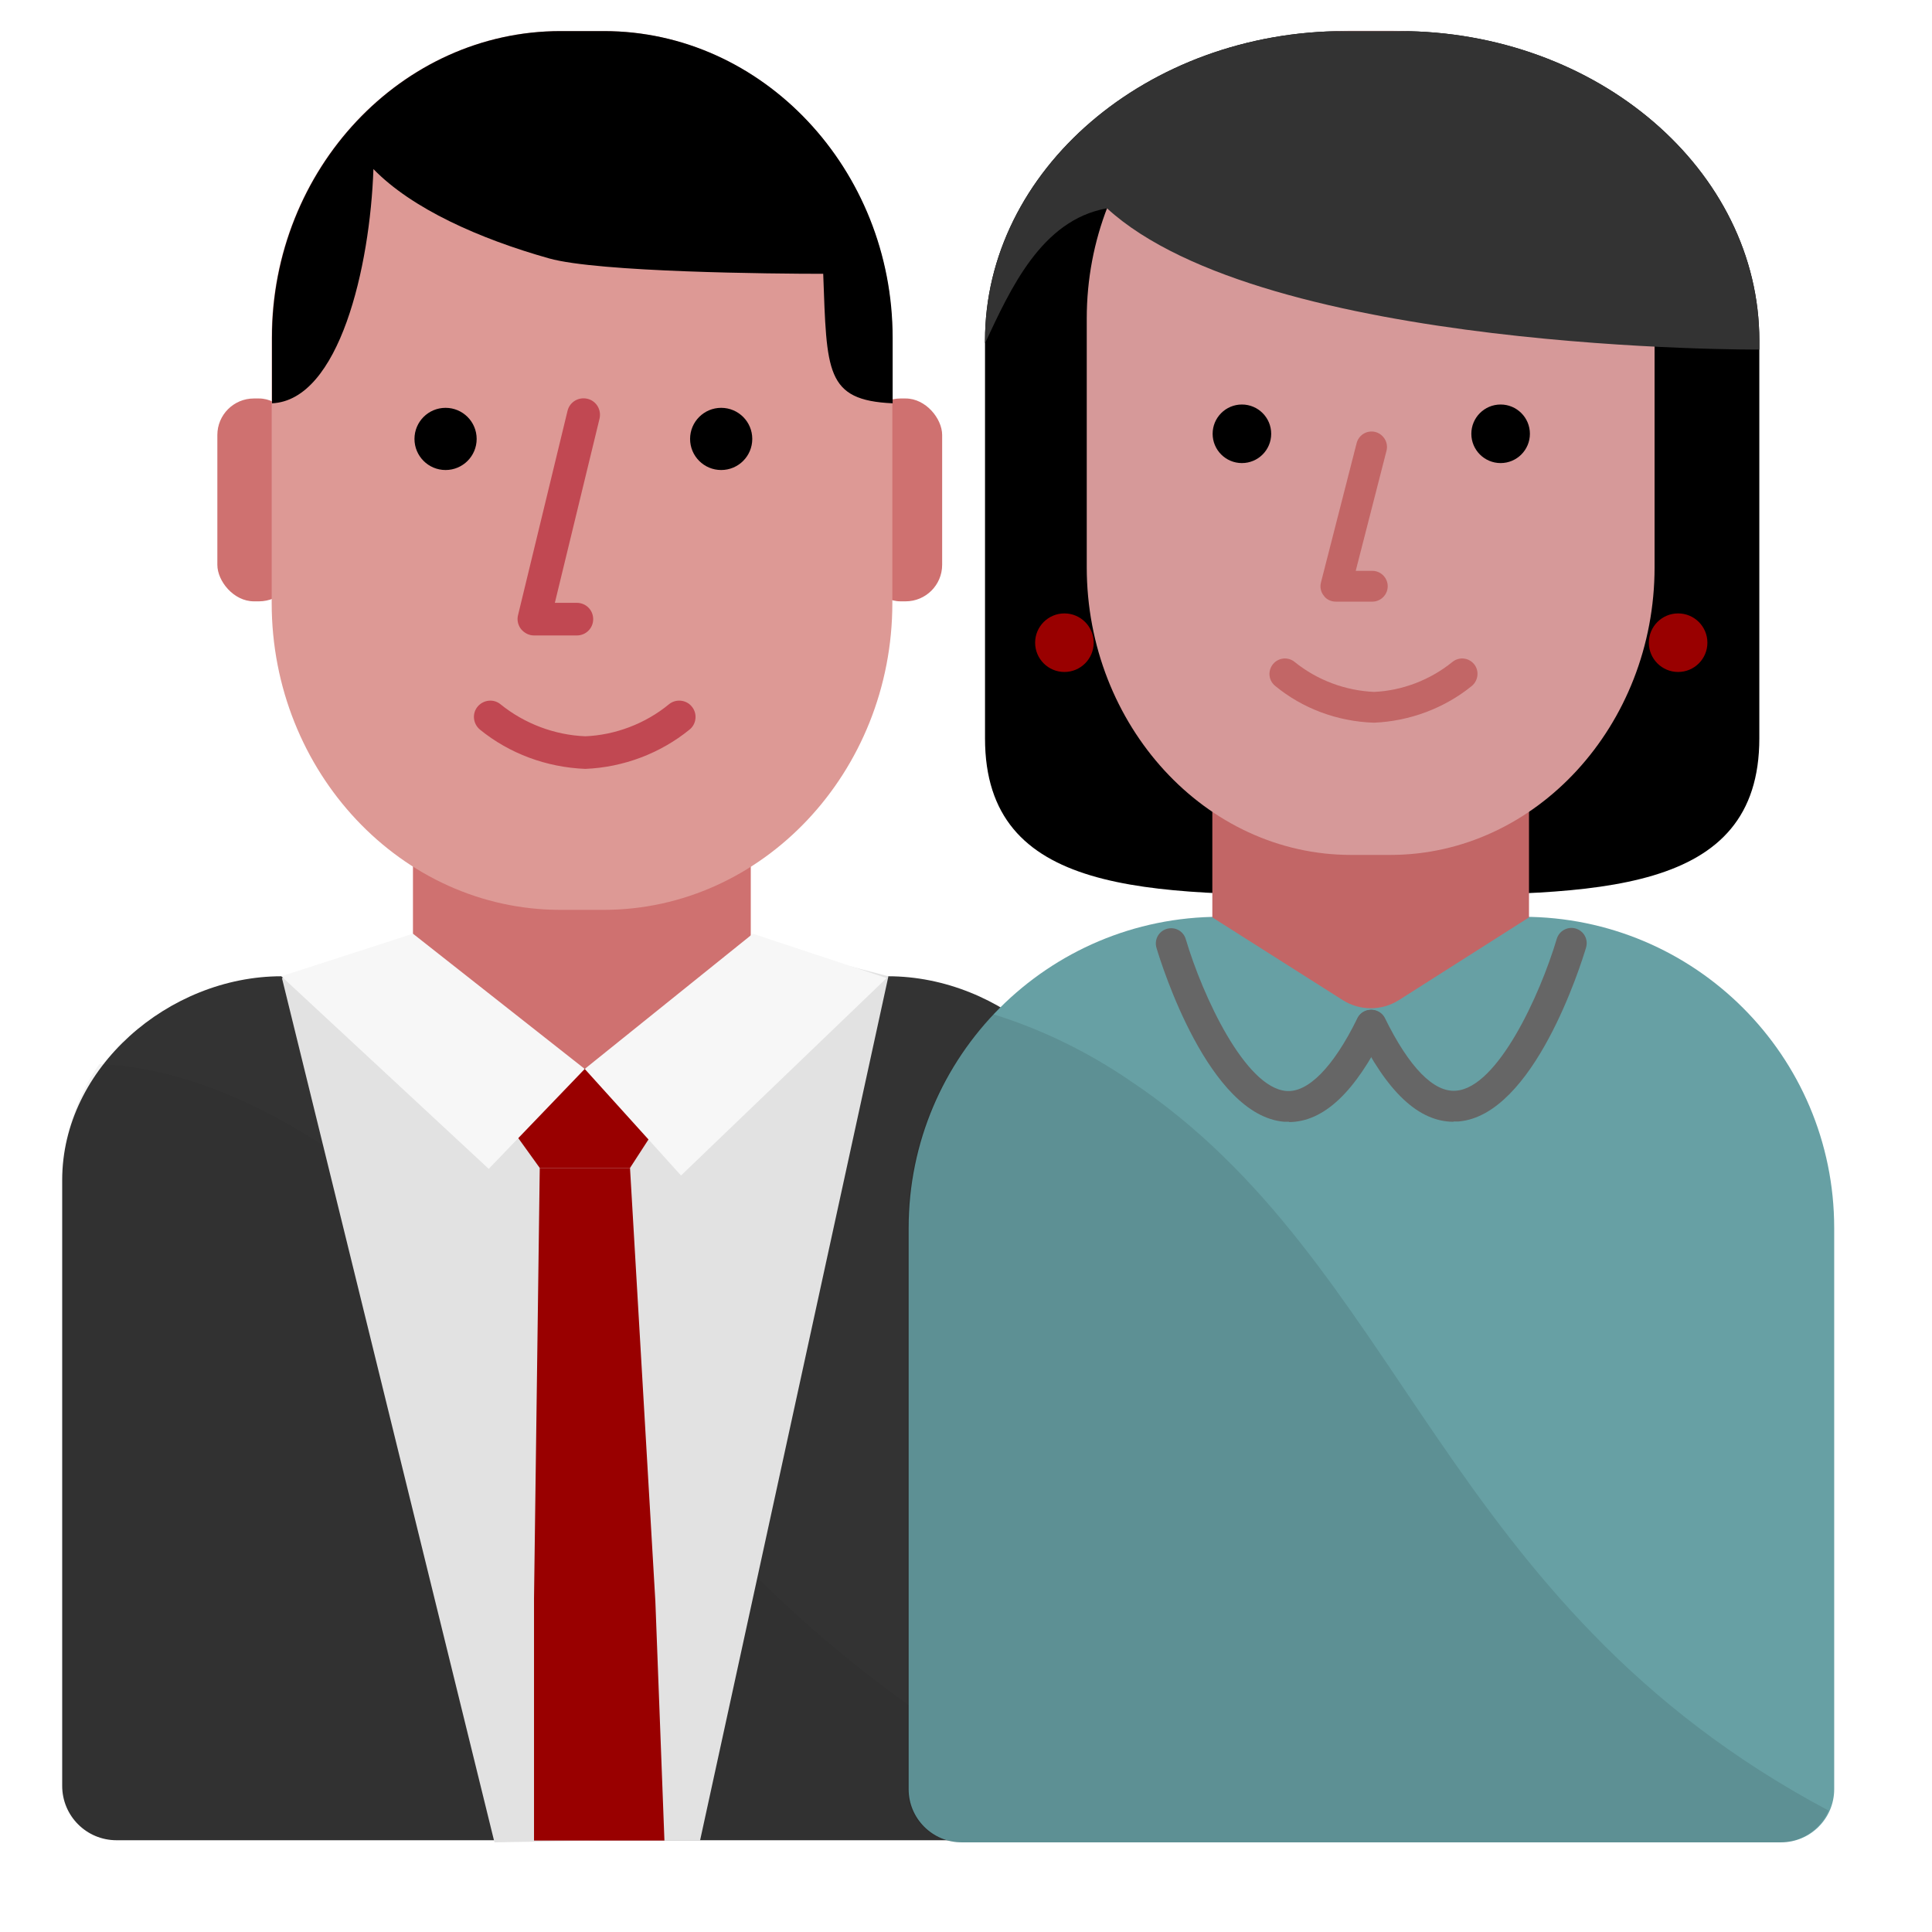
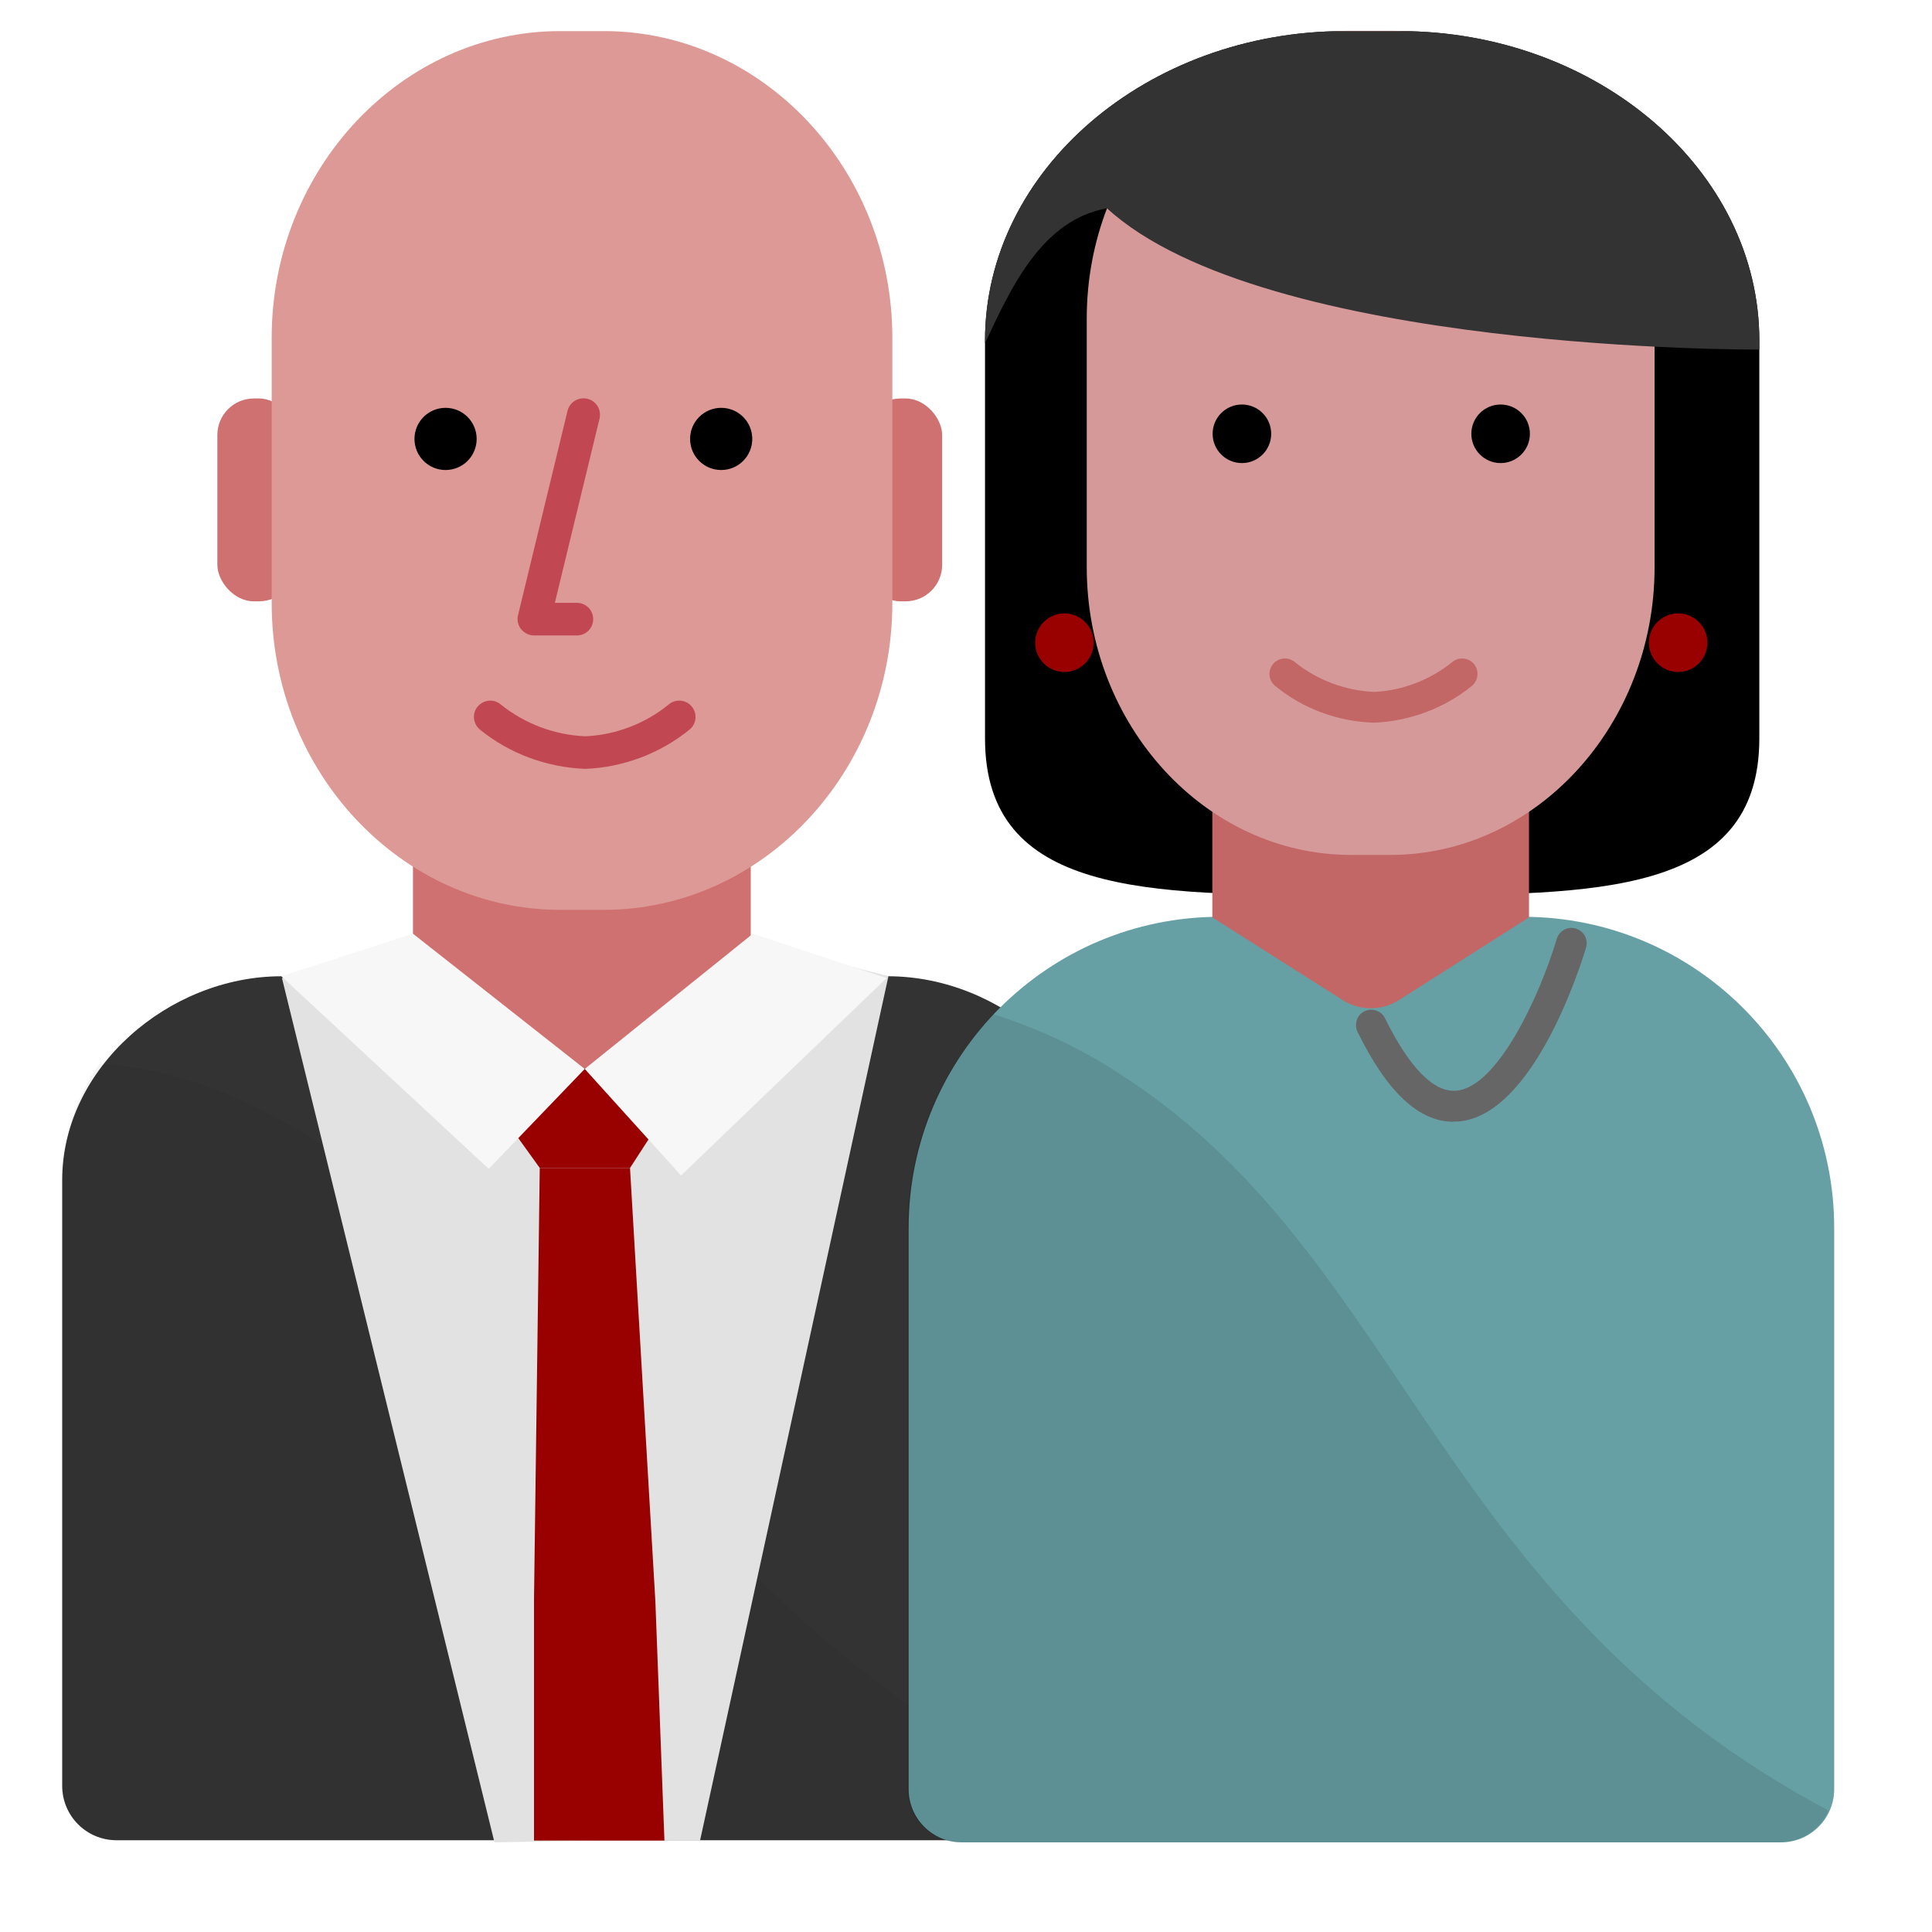
<svg xmlns="http://www.w3.org/2000/svg" id="Design_64_px" viewBox="0 0 64 64">
  <defs>
    <style>.cls-1{clip-path:url(#clippath);}.cls-2{fill:#f7f7f7;}.cls-3{fill:#67a0a4;}.cls-4{fill:#e2e2e2;}.cls-5{fill:#900;}.cls-6{fill:#666;}.cls-7{fill:#333;}.cls-8{fill:#cf7170;}.cls-9{fill:#c14852;}.cls-10{fill:#c26666;}.cls-11{fill:#dd9995;}.cls-12{fill:#d69999;}.cls-13{opacity:.1;}.cls-13,.cls-14{isolation:isolate;}.cls-14{opacity:.05;}</style>
    <clipPath id="clippath">
      <polygon class="cls-4" points="25.85 31.41 19.37 35.41 12.57 31.48 9.34 32.4 16.38 61.03 19.91 60.97 23.19 60.97 29.43 32.34 25.85 31.41" />
    </clipPath>
  </defs>
  <g>
    <g id="Neck">
      <path class="cls-8" d="M24.87,32.36l-4.6,2.92c-.6,.38-1.38,.38-1.98,0l-4.61-2.93v-11.77h11.19v11.78Z" />
    </g>
    <rect class="cls-8" x="7.2" y="13.2" width="2.59" height="6.72" rx="1.21" ry="1.21" />
    <rect class="cls-8" x="28.62" y="13.2" width="2.59" height="6.72" rx="1.21" ry="1.21" />
    <g id="Male_head">
      <path class="cls-11" d="M20,30.14h-1.44c-5.26,0-9.56-4.57-9.56-10.16V11.19C9,5.6,13.3,1.03,18.56,1.03h1.44c5.26,0,9.56,4.57,9.56,10.16v8.79c0,5.59-4.3,10.16-9.56,10.16Z" />
    </g>
    <g id="Left_eye">
      <circle cx="14.76" cy="14.54" r="1.03" />
    </g>
    <g id="Right_eye">
      <circle cx="23.89" cy="14.54" r="1.03" />
    </g>
    <path class="cls-9" d="M19.39,25.47c-1.29-.05-2.52-.51-3.49-1.3-.23-.19-.27-.53-.08-.76,.19-.23,.53-.27,.76-.08,.79,.64,1.79,1.02,2.81,1.06,.98-.04,1.98-.41,2.77-1.06,.23-.19,.58-.15,.76,.08,.19,.23,.15,.58-.08,.76-.97,.79-2.2,1.25-3.45,1.3Z" />
    <path class="cls-9" d="M19.11,21.05h-1.42c-.17,0-.32-.08-.43-.21-.1-.13-.14-.3-.1-.46l1.64-6.77c.07-.29,.36-.47,.66-.4,.29,.07,.47,.36,.4,.66l-1.48,6.1h.73c.3,0,.54,.24,.54,.54s-.24,.54-.54,.54Z" />
    <g id="Male_hair">
-       <path d="M20.01,1.03h-1.44c-5.26,0-9.56,4.57-9.56,10.16v2.17c2.23-.1,3.25-4.52,3.36-7.76,1.27,1.31,3.51,2.31,5.82,2.96,1.63,.46,7.45,.51,9.08,.51,.12,3.24,.07,4.19,2.3,4.29v-2.17c0-5.59-4.31-10.16-9.56-10.16Z" />
-     </g>
+       </g>
    <g id="Male_shirt">
      <path class="cls-7" d="M9.32,32.34l10.05,3.06,10.05-3.06c3.72,0,7.26,3.03,7.26,6.75v20.07c0,1-.81,1.8-1.8,1.8H3.86c-1,0-1.8-.81-1.8-1.8h0v-20.07c0-3.72,3.54-6.75,7.26-6.75h0Z" />
    </g>
    <g id="Male_shirt_shadow" class="cls-14">
      <path d="M36.34,60.22c-14.4-7.26-15.47-15.53-25.35-22.09-3.04-2.02-5.58-2.79-7.7-2.88-.79,1.13-1.21,2.47-1.21,3.84v20.07c0,1,.81,1.8,1.8,1.8h31.03c.57,0,1.1-.29,1.42-.75Z" />
    </g>
    <g>
      <polygon class="cls-4" points="25.85 31.41 19.37 35.41 12.57 31.48 9.34 32.4 16.38 61.03 19.91 60.97 23.19 60.97 29.43 32.34 25.85 31.41" />
      <g class="cls-1">
        <polygon class="cls-5" points="21.71 53.05 22.01 60.97 17.69 60.97 17.69 52.95 17.88 38.69 20.87 38.69 21.71 53.05" />
        <polygon class="cls-5" points="20.87 38.69 17.88 38.69 15.27 35.06 19.37 35.29 19.37 35.29 23.28 34.97 20.87 38.69" />
      </g>
    </g>
    <polygon class="cls-2" points="9.32 32.34 16.19 38.72 19.37 35.41 13.68 30.93 9.32 32.34" />
    <polygon class="cls-2" points="29.37 32.4 22.56 38.94 19.37 35.41 24.94 30.93 29.37 32.4" />
  </g>
  <g id="Female_shirt">
-     <path class="cls-3" d="M40.41,30.37h10.04c5.69,0,10.31,4.61,10.31,10.31h0v18.59c0,.97-.79,1.76-1.76,1.76H31.86c-.97,0-1.76-.79-1.76-1.76v-18.59c0-5.69,4.61-10.31,10.31-10.31h0Z" />
+     <path class="cls-3" d="M40.41,30.37h10.04c5.69,0,10.31,4.61,10.31,10.31v18.59c0,.97-.79,1.76-1.76,1.76H31.86c-.97,0-1.76-.79-1.76-1.76v-18.59c0-5.69,4.61-10.31,10.31-10.31h0Z" />
  </g>
  <g id="Back_hair">
    <path d="M46.35,29.65h-1.79c-6.56,0-11.93,0-11.93-5.19V11.28c0-5.64,5.37-10.25,11.93-10.25h1.79c6.56,0,11.93,4.61,11.93,10.25v13.18c0,5.18-5.37,5.19-11.93,5.19Z" />
  </g>
  <g id="Neck-2">
    <path class="cls-10" d="M50.65,30.39l-4.31,2.74c-.57,.36-1.29,.36-1.86,0l-4.32-2.74v-11.04h10.49v11.04Z" />
  </g>
  <g id="Female_head">
    <path class="cls-12" d="M46.06,28.32h-1.31c-4.81,0-8.75-4.29-8.75-9.53V10.55c0-5.24,3.94-9.53,8.75-9.53h1.31c4.81,0,8.75,4.29,8.75,9.53v8.24c0,5.24-3.94,9.53-8.75,9.53Z" />
  </g>
  <g id="Left_eye-2">
    <circle cx="41.14" cy="14.37" r=".97" />
  </g>
  <g id="Right_eye-2">
    <circle cx="49.71" cy="14.37" r=".97" />
  </g>
  <path class="cls-10" d="M45.51,23.94c-1.21-.04-2.36-.47-3.27-1.22-.22-.18-.25-.5-.07-.72,.18-.22,.5-.25,.72-.07,.74,.6,1.68,.95,2.63,.99,.92-.04,1.85-.39,2.59-.99,.22-.18,.54-.15,.72,.07,.18,.22,.14,.54-.07,.72-.91,.74-2.06,1.17-3.24,1.22Z" />
-   <path class="cls-10" d="M45.46,19.93h-1.21c-.16,0-.31-.07-.4-.2-.1-.12-.13-.29-.09-.44l1.18-4.61c.07-.27,.34-.44,.62-.37,.27,.07,.44,.35,.37,.62l-1.02,3.98h.55c.28,0,.51,.23,.51,.51s-.23,.51-.51,.51Z" />
  <g id="Left_ear_ring">
    <circle class="cls-5" cx="35.26" cy="21.29" r=".97" />
  </g>
  <g id="Right_ear_ring">
    <circle class="cls-5" cx="55.59" cy="21.29" r=".97" />
  </g>
  <g id="Front_hair">
    <path class="cls-7" d="M46.35,1.03h-1.79c-6.56,0-11.93,4.61-11.93,10.25v.09c.84-1.79,1.86-4.08,4.04-4.47h0c5.22,4.78,21.61,4.68,21.61,4.68v-.3c0-5.64-5.36-10.25-11.92-10.25Z" />
  </g>
-   <path class="cls-6" d="M42.71,37.16c-.06,0-.12,0-.17,0-2.5-.21-4.06-5.19-4.23-5.76-.08-.27,.07-.55,.34-.63,.27-.08,.55,.07,.63,.34,.56,1.89,1.97,4.92,3.33,5.03,.71,.06,1.55-.77,2.35-2.4,.12-.25,.43-.36,.68-.23,.25,.12,.36,.43,.23,.68-.98,2-2.03,2.98-3.18,2.98Z" />
  <path class="cls-6" d="M48.15,37.16c-1.15,0-2.2-.98-3.18-2.98-.12-.25-.02-.56,.23-.68,.25-.12,.56-.02,.68,.23,.8,1.63,1.62,2.47,2.36,2.4,1.37-.11,2.77-3.15,3.33-5.03,.08-.27,.37-.42,.63-.34,.27,.08,.42,.36,.34,.63-.17,.57-1.73,5.55-4.22,5.76-.06,0-.12,0-.17,0Z" />
  <g id="Shirt_shadow" class="cls-13">
    <path d="M60.56,59.97c-12.88-6.85-14.03-18.13-23.14-24.18-1.39-.95-2.91-1.69-4.51-2.19-1.83,1.91-2.85,4.44-2.85,7.08v18.59c0,.97,.79,1.76,1.76,1.76h27.14c.7,0,1.33-.41,1.61-1.05Z" />
  </g>
</svg>